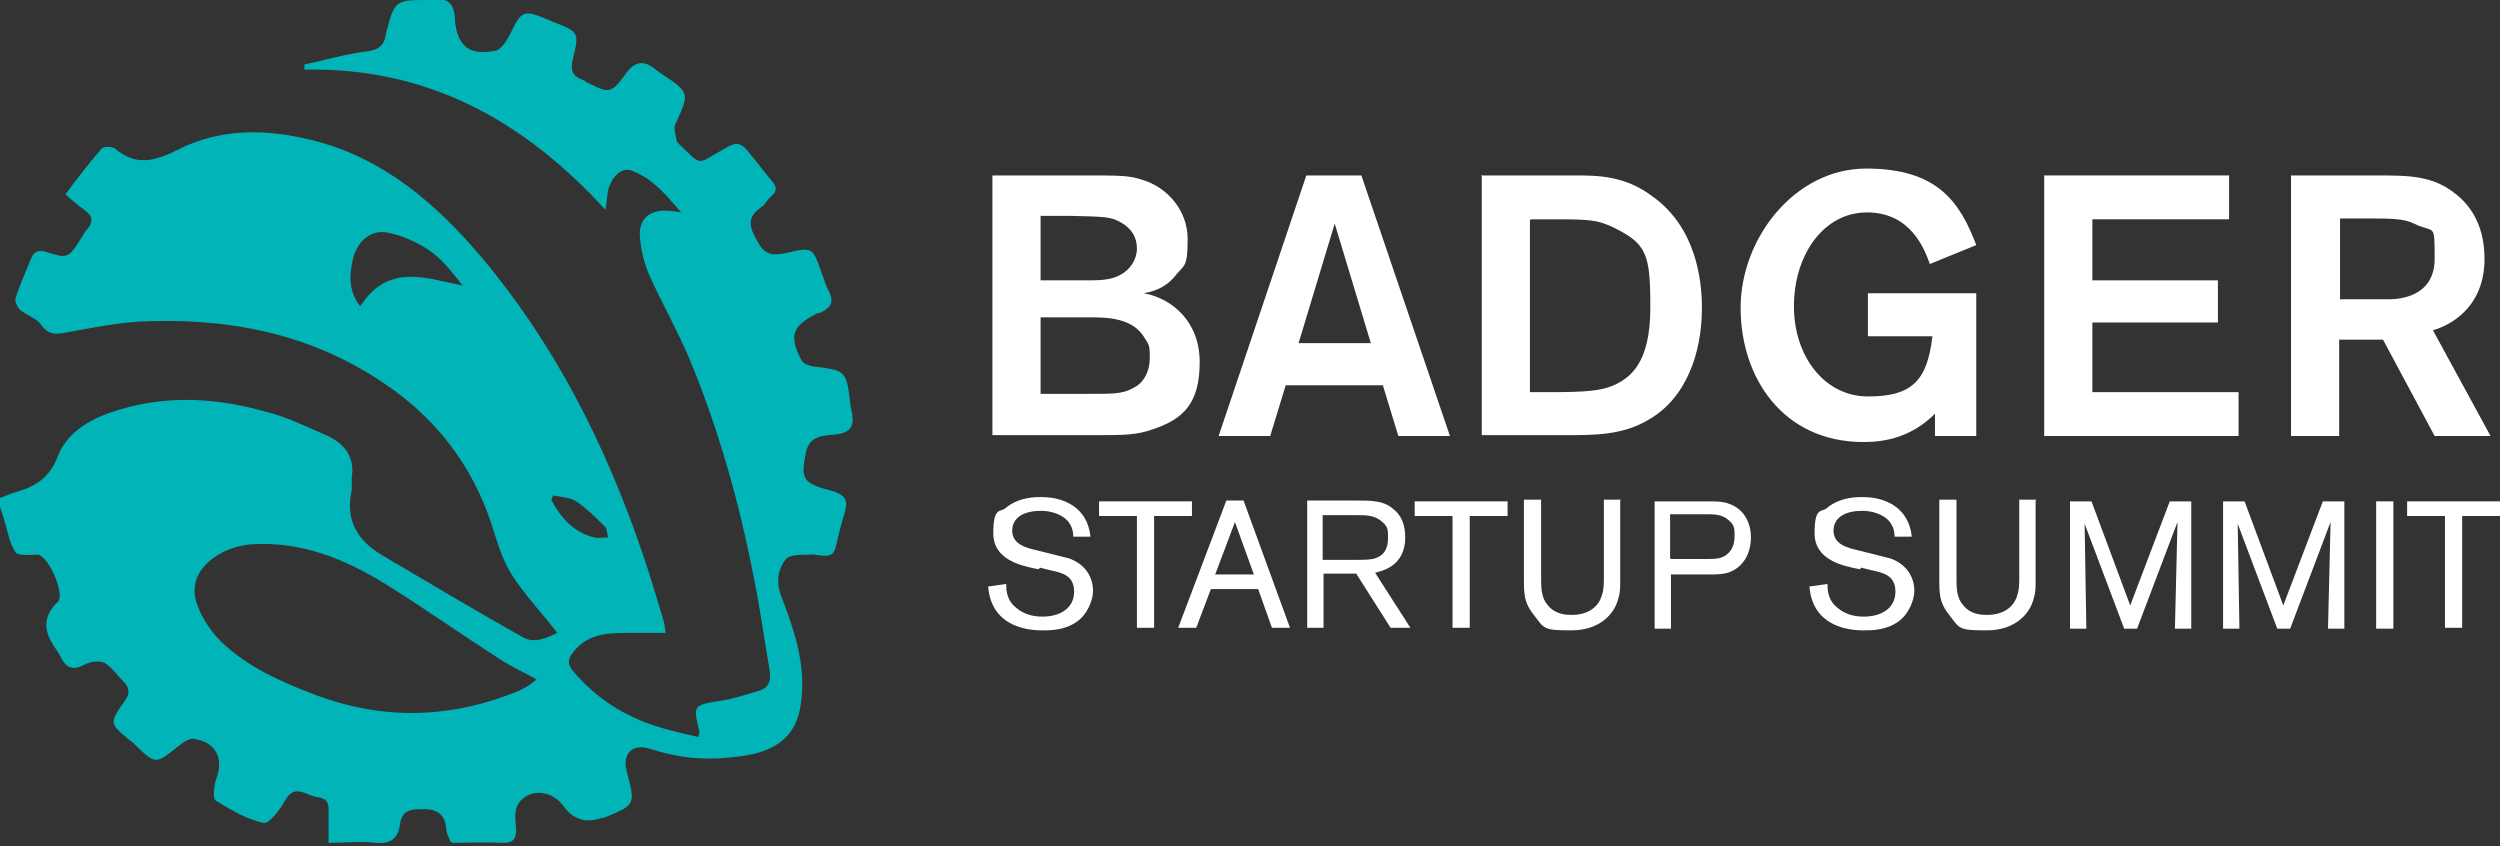
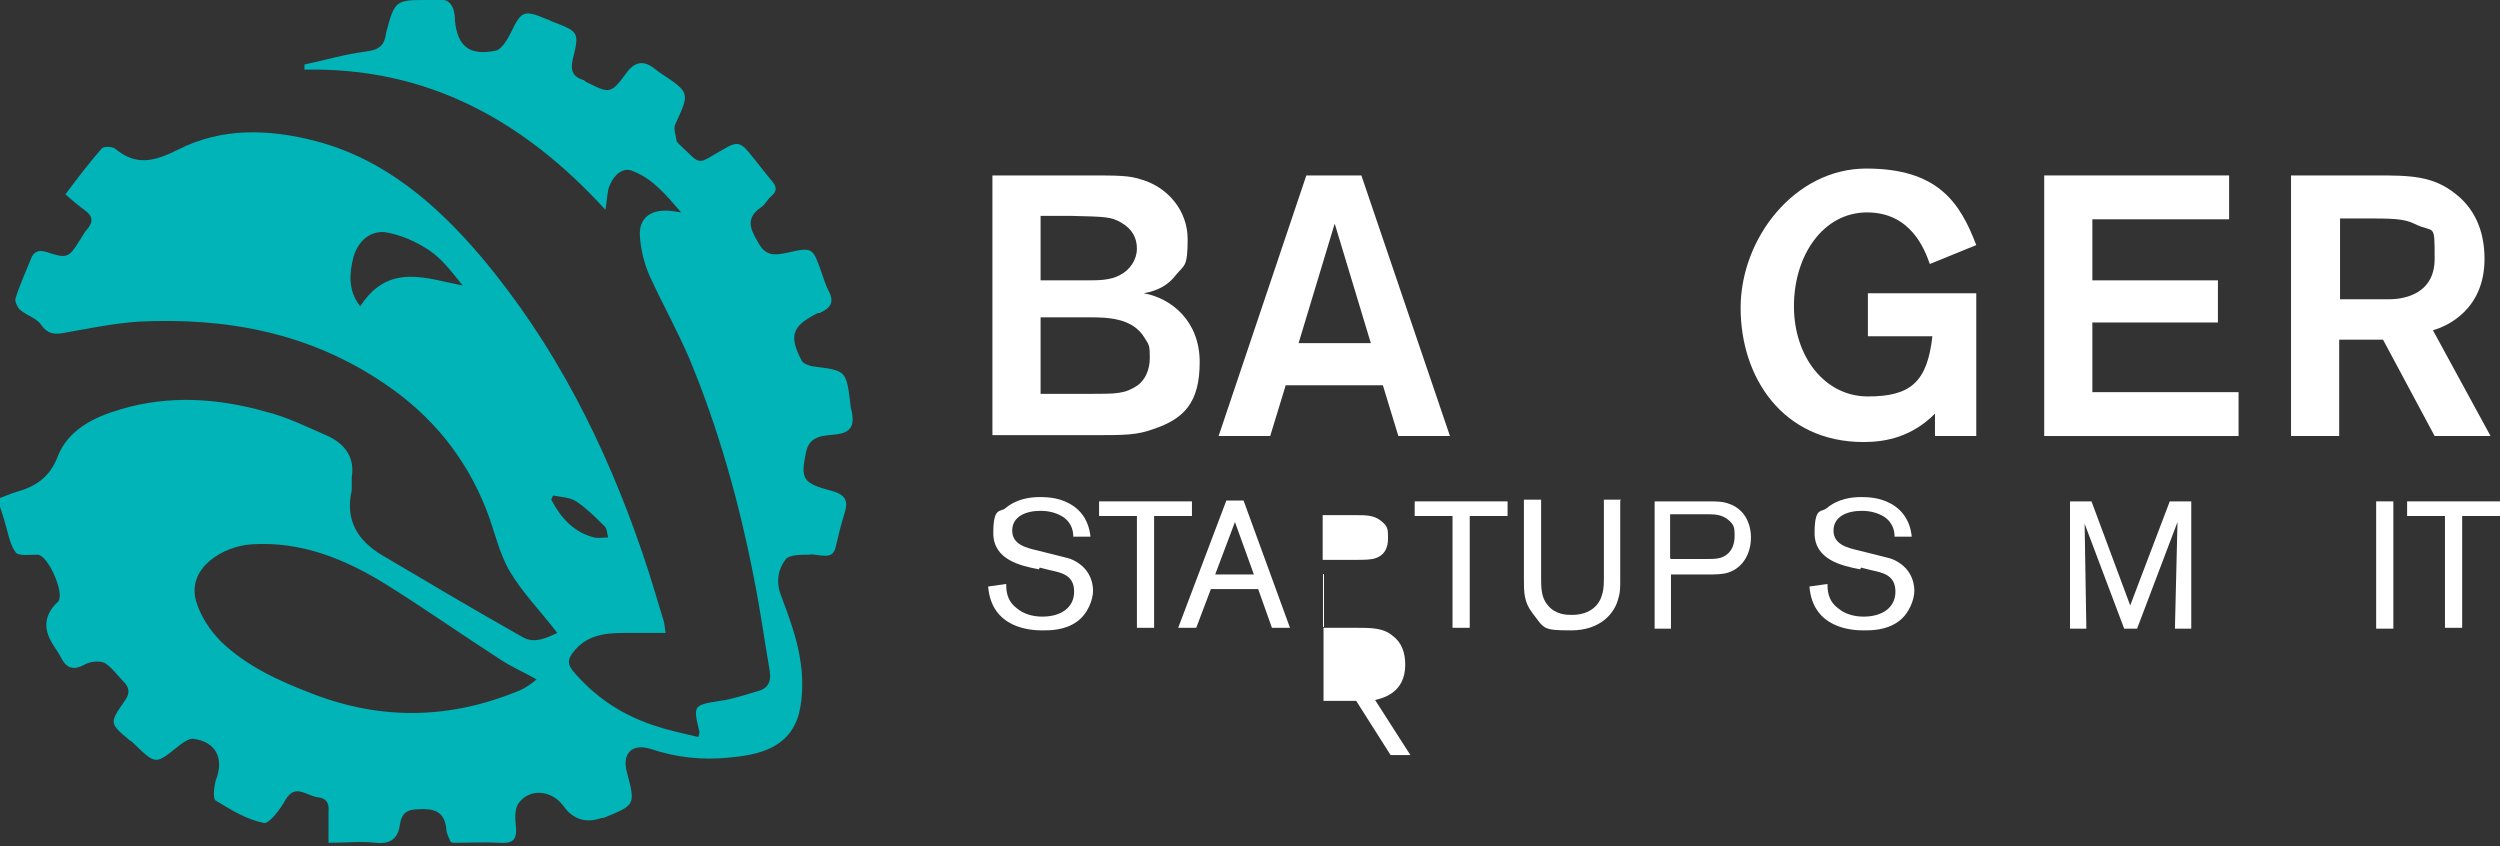
<svg xmlns="http://www.w3.org/2000/svg" id="Layer_1" version="1.1" viewBox="0 0 290.7 98.4">
  <rect x="0" y="0" width="290.7" height="98.4" fill="#333333" stroke="none" />
  <defs>
    <style>
      .st0 {
        fill: #00b4b8;
      }

      .st1 {
        fill: #fff;
      }
    </style>
  </defs>
  <path class="st0" d="M0,57.9c.6-.2,1.2-.5,1.9-.7,2.2-.6,3.9-1.7,4.8-4.1,1.2-3.1,4.2-4.6,7.3-5.5,5.7-1.7,11.4-1.3,17,.3,2.4.6,4.6,1.7,6.9,2.7,2.1.9,3.4,2.5,3,4.9,0,.5,0,1,0,1.5-.8,3.5.7,5.9,3.6,7.6,5.4,3.2,10.8,6.4,16.3,9.5,1.4.8,2.9,0,4-.5-1.9-2.5-4.1-4.7-5.6-7.3-1.2-2.1-1.7-4.6-2.6-6.9-2.4-6.2-6.4-11.1-11.9-14.8-8.7-5.9-18.3-7.7-28.6-7.2-2.9.2-5.8.8-8.6,1.3-1.1.2-1.9.2-2.7-.9-.5-.8-1.7-1.1-2.5-1.8-.3-.3-.6-1-.5-1.3.5-1.6,1.2-3.1,1.8-4.6.3-.8.8-1.1,1.8-.8,2.4.8,2.6.7,3.9-1.4.3-.4.5-.9.8-1.2.8-.9.7-1.6-.3-2.3-.7-.5-1.4-1.1-2.2-1.8,1.5-2,2.8-3.7,4.2-5.3.2-.3,1.2-.3,1.6,0,2.4,2,4.5,1.5,7.3.1,5.1-2.6,10.6-2.4,16-1,8,2.1,14,7.3,19.2,13.4,8.6,10.2,14.5,21.9,18.8,34.5.9,2.6,1.7,5.4,2.5,8,.1.4.1.8.2,1.3-1.7,0-3.3,0-4.9,0-2.3,0-4.4.3-5.9,2.3-.6.8-.6,1.3,0,2.1,2.7,3.2,6,5.3,9.9,6.5,1.5.5,3.1.8,4.7,1.2.1-.5.2-.6.1-.7-.7-3-.7-3,2.4-3.5,1.5-.2,2.9-.7,4.3-1.1,1.3-.3,1.7-1.1,1.5-2.4-.6-3.5-1.1-7.1-1.8-10.6-1.7-8.8-4.1-17.4-7.5-25.6-1.4-3.3-3.2-6.5-4.7-9.8-.6-1.4-1-3-1.1-4.6-.1-2,1.2-3,3.2-2.9.4,0,.9.1,1.6.2-1.8-2.1-3.3-3.9-5.6-4.8-1.1-.5-2.2.3-2.8,1.9-.2.6-.2,1.4-.4,2.6-9.5-10.4-20.7-16.6-35-16.3,0-.2,0-.4,0-.6,2.4-.5,4.7-1.2,7.1-1.5,1.5-.2,2.2-.6,2.4-2.2C45.9,0,46,0,49.8,0c.3,0,.6,0,.8,0,1.7-.3,2.2.7,2.3,2.1,0,.1,0,.2,0,.3.3,3,1.7,4.1,4.7,3.5.7-.1,1.4-1.3,1.8-2.1,1.2-2.5,1.5-2.7,4.1-1.6.3.1.5.2.7.3,3.1,1.2,3.2,1.2,2.4,4.4-.3,1.3,0,2,1.2,2.4.1,0,.2.1.3.2,2.8,1.4,2.9,1.5,4.8-1.1.9-1.2,1.9-1.4,3.1-.5.3.2.5.4.8.6,3.5,2.3,3.4,2.3,1.7,6-.2.5.1,1.3.2,2,0,0,.2.1.2.2,2.9,2.7,1.9,2.5,5.5.5,1.2-.7,1.7-.6,2.5.3,1,1.2,1.9,2.4,2.9,3.6.5.6.6,1.1-.1,1.7-.5.4-.7,1-1.2,1.3-1.7,1.2-1.4,2.3-.4,4,.9,1.7,1.9,1.6,3.4,1.3,3-.7,3-.6,4,2.2.3.8.5,1.6.9,2.3.7,1.4,0,2-1.1,2.5,0,0-.1,0-.2,0-3,1.5-3.4,2.6-1.9,5.5.2.4.8.6,1.3.7,3.9.5,3.9.4,4.4,4.5,0,.4.2.8.2,1.1.2,1.3-.2,2.1-1.8,2.3-1.4.2-3.2,0-3.6,2.2-.6,3-.4,3.5,3.1,4.4,1.7.5,1.8,1.3,1.4,2.6-.4,1.3-.7,2.5-1,3.8-.2,1-.7,1.2-1.6,1.1-.5,0-1-.2-1.5-.1-.9,0-2.3,0-2.7.5-.9,1.1-1.2,2.6-.6,4.2.9,2.4,1.8,4.8,2.2,7.2.4,2.2.4,4.6-.1,6.6-1.1,4-4.7,4.8-8.2,5.1-3,.3-6,0-9-1-2.2-.7-3.4.5-2.8,2.7,1,3.8,1,3.8-2.7,5.3,0,0-.1,0-.2,0q-2.8,1-4.5-1.4c-1.3-1.8-3.9-2.1-5.2-.3-.5.7-.4,1.9-.3,2.8.1,1.5-.4,1.9-1.9,1.8-1.8-.1-3.5,0-5.3,0-.1,0-.2,0-.4-.1-.2-.5-.5-1-.5-1.5-.2-2.1-1.5-2.4-3.2-2.3-1.3,0-2,.4-2.2,1.8-.2,1.5-1,2.3-2.8,2.1-1.7-.2-3.5,0-5.5,0,0-1.3,0-2.5,0-3.6.1-1.1-.3-1.6-1.3-1.7-1.3-.2-2.6-1.6-3.7.3-.6,1.1-1.9,2.8-2.5,2.7-2-.4-3.8-1.5-5.6-2.6-.4-.2-.2-1.7,0-2.4,1-2.5,0-4.5-2.7-4.8-.5,0-1.2.5-1.7.9-2.6,2.1-2.6,2.1-5-.2-.2-.2-.4-.4-.6-.5-2.4-2-2.4-2-.6-4.6.6-.8.6-1.5-.1-2.2-.7-.7-1.4-1.7-2.2-2.2-.6-.3-1.7-.2-2.4.2-1.5.8-2.2.2-2.8-1-.3-.6-.8-1.2-1.1-1.8q-1.3-2.4.7-4.4c0,0,.2-.1.2-.2.7-1-1.2-5.3-2.4-5.4-.9,0-2.3.2-2.6-.3-.7-1-.9-2.4-1.3-3.7C.4,60.2.2,59.5,0,58.9c0-.3,0-.7,0-1ZM62.4,79c-1.6-.9-3-1.5-4.2-2.3-4.5-2.9-8.9-6-13.4-8.8-4.7-2.9-9.8-5-15.6-4.6-3.2.2-7.5,2.7-6.4,6.6.5,1.7,1.6,3.4,2.9,4.7,3,2.9,6.8,4.6,10.7,6.1,8.1,3.1,16,2.9,24-.4.7-.3,1.4-.8,2-1.3ZM41.9,35.6c3.3-5.1,7.7-3.2,11.9-2.4-1.2-1.5-2.4-3.1-3.9-4.1-1.5-1-3.3-1.8-5.1-2.1-1.8-.2-3.2,1.1-3.7,2.9-.5,1.9-.6,3.9.7,5.6ZM64.3,57.5c0,.2-.1.4-.2.6,1.1,2.1,2.6,3.8,5,4.4.5.1,1,0,1.6,0-.1-.5-.1-1.1-.5-1.4-1-1-2-2-3.2-2.8-.8-.5-1.8-.5-2.8-.7Z" />
  <g>
    <g>
      <path class="st1" d="M115.4,20.4h10.8c4,0,5.1,0,6.6.5,3,.9,5.3,3.6,5.3,6.9s-.4,3-1.3,4.1c-.9,1.2-2.1,1.9-3.8,2.2,3.3.6,6.5,3.3,6.5,8s-1.8,6.6-5.4,7.8c-1.9.7-3.4.7-6.9.7h-11.8v-30.3ZM121,25.1v7.5h1.9c1.6,0,2.7,0,3.4,0,1.4,0,2.8,0,3.9-.6,1.2-.6,2-1.8,2-3.1s-.6-2.3-1.8-3c-1.2-.7-1.8-.7-5.9-.8h-3.6ZM121,36.8v9h5.6c3.3,0,4.2,0,5.7-1,.8-.6,1.4-1.7,1.4-3.2s-.1-1.5-.6-2.3c-1.4-2.4-4.5-2.4-6.5-2.4h-5.6Z" />
      <path class="st1" d="M160.9,44.8h-11.4l-1.8,5.9h-6l10.2-30.3h6.4l10.3,30.3h-6l-1.8-5.9ZM159.4,39.9l-4.2-13.9-4.2,13.9h8.4Z" />
-       <path class="st1" d="M172.2,20.4h10.9c2.6,0,5.8,0,9,2.4,5.1,3.6,5.8,9.7,5.8,13,0,5.2-1.8,10.5-6.2,13-3,1.8-6.2,1.8-9.7,1.8h-9.7v-30.3ZM177.9,25.6v20h2.4c4.3,0,5.8-.2,7.1-.7,2.2-.9,4.5-2.7,4.5-9.1s-.4-7.5-4.6-9.5c-1.6-.7-2.5-.8-6.3-.8h-3Z" />
      <path class="st1" d="M229.8,34.1v16.6h-4.8v-2.6c-2.7,2.7-5.7,3.3-8.3,3.3-9.4,0-14.3-7.5-14.3-15.6s6.3-16.2,14.6-16.2,10.9,3.9,12.8,8.9l-5.4,2.2c-.6-1.7-2.2-6-7.3-6s-8.5,5-8.5,10.9,3.6,10.5,8.6,10.5,6.9-1.7,7.5-7h-7.5v-5h12.7Z" />
      <path class="st1" d="M243.3,25.5v7.1h14.6v4.9h-14.6v8.1h17v5.1h-22.6v-30.3h21.5v5.1h-16Z" />
      <path class="st1" d="M266.5,20.4h9.7c4,0,6.7,0,9.4,2.2,1.9,1.5,3.3,3.9,3.3,7.5,0,5.8-4.2,7.8-6,8.3l6.7,12.3h-6.5l-6-11.2h-5.1v11.2h-5.6v-30.3ZM272.1,25.3v9.5h2c1.9,0,2.7,0,3.7,0,1.2,0,5.3-.3,5.3-4.7s0-2.9-2.4-4.1c-1.2-.6-2.7-.6-6-.6h-2.6Z" />
    </g>
    <path class="st1" d="M120.8,66.2c-2.1-.4-5.3-1.1-5.3-4.2s.8-2.4,1.4-2.9c1.3-1.1,2.9-1.3,4-1.3s2.6.1,4,1.1c1.5,1.1,1.8,2.6,1.9,3.5h-2c0-.3,0-1.5-1.2-2.3-.8-.5-1.7-.7-2.6-.7-1.8,0-3.3.7-3.3,2.3s1.6,2,2.9,2.3l1.6.4c1.1.3,1.7.4,2.3.6,2.2.9,2.6,2.7,2.6,3.7s-.6,2.7-1.9,3.6c-1.4,1-3.1,1-4,1-1.3,0-5.9-.2-6.3-5.1l2.1-.3c0,.6,0,1.9,1.2,2.8.8.7,1.9,1,3,1,2.1,0,3.7-1,3.7-2.9s-1.4-2.2-2.8-2.5l-1.2-.3Z" />
    <path class="st1" d="M134.2,60v13h-2v-13h-4.4v-1.7h10.8v1.7h-4.4Z" />
    <path class="st1" d="M146.4,68.5h-5.6l-1.7,4.5h-2.1l5.6-14.8h2l5.4,14.8h-2.1l-1.6-4.5ZM145.8,66.8l-2.2-6.1-2.3,6.1h4.4Z" />
-     <path class="st1" d="M153.9,66.7v6.3h-1.9v-14.8h5.5c2,0,3.3,0,4.4.9,1.1.8,1.5,2,1.5,3.4,0,3.4-2.8,3.9-3.5,4.1l4.1,6.4h-2.3l-4-6.3h-3.8ZM153.9,65.1h3.9c.6,0,1.2,0,1.8-.1,1.4-.3,1.8-1.3,1.8-2.4s0-1.4-.9-2.1c-.8-.6-1.7-.6-2.9-.6h-3.8v5.2Z" />
+     <path class="st1" d="M153.9,66.7v6.3h-1.9h5.5c2,0,3.3,0,4.4.9,1.1.8,1.5,2,1.5,3.4,0,3.4-2.8,3.9-3.5,4.1l4.1,6.4h-2.3l-4-6.3h-3.8ZM153.9,65.1h3.9c.6,0,1.2,0,1.8-.1,1.4-.3,1.8-1.3,1.8-2.4s0-1.4-.9-2.1c-.8-.6-1.7-.6-2.9-.6h-3.8v5.2Z" />
    <path class="st1" d="M170.9,60v13h-2v-13h-4.4v-1.7h10.8v1.7h-4.4Z" />
    <path class="st1" d="M188.4,58.2v9.4c0,.6,0,1.3-.2,1.9-.4,1.8-2.1,3.8-5.5,3.8s-3.1-.2-4.5-2c-1-1.3-1-2.4-1-4v-9.2h2v8.9c0,1.4,0,2.5.8,3.4.9,1.1,2.2,1.1,2.8,1.1,1.7,0,3.1-.8,3.5-2.4.2-.6.2-1.3.2-2.2v-8.8h2Z" />
    <path class="st1" d="M194.3,66.8v6.3h-1.9v-14.8h6.4c.7,0,1.6,0,2.3.3,1.7.6,2.5,2.2,2.5,3.9s-.8,3.5-2.7,4.1c-.7.2-1.5.2-2.4.2h-4.3ZM194.3,65h4.1c1.1,0,1.9,0,2.6-.7.5-.5.7-1.2.7-2s0-1.3-.8-1.9c-.6-.5-1.4-.6-2.1-.6h-4.6v5.1Z" />
    <path class="st1" d="M216.3,66.2c-2.1-.4-5.3-1.1-5.3-4.2s.8-2.4,1.4-2.9c1.3-1.1,2.9-1.3,4-1.3s2.6.1,4,1.1c1.5,1.1,1.8,2.6,1.9,3.5h-2c0-.3,0-1.5-1.2-2.3-.8-.5-1.7-.7-2.6-.7-1.8,0-3.3.7-3.3,2.3s1.6,2,2.9,2.3l1.6.4c1.1.3,1.7.4,2.3.6,2.2.9,2.6,2.7,2.6,3.7s-.6,2.7-1.9,3.6c-1.4,1-3.1,1-4,1-1.3,0-5.9-.2-6.3-5.1l2.1-.3c0,.6,0,1.9,1.2,2.8.8.7,1.9,1,3,1,2.1,0,3.7-1,3.7-2.9s-1.4-2.2-2.8-2.5l-1.2-.3Z" />
-     <path class="st1" d="M236.7,58.2v9.4c0,.6,0,1.3-.2,1.9-.4,1.8-2.1,3.8-5.5,3.8s-3.1-.2-4.5-2c-1-1.3-1-2.4-1-4v-9.2h2v8.9c0,1.4,0,2.5.8,3.4.9,1.1,2.2,1.1,2.8,1.1,1.7,0,3.1-.8,3.5-2.4.2-.6.2-1.3.2-2.2v-8.8h2Z" />
    <path class="st1" d="M254.8,58.3v14.8h-1.9l.3-12.4-4.7,12.4h-1.5l-4.6-12.2.2,12.2h-1.9v-14.8h2.5l4.5,12.1,4.6-12.1h2.5Z" />
-     <path class="st1" d="M272.6,58.3v14.8h-1.9l.3-12.4-4.7,12.4h-1.5l-4.6-12.2.2,12.2h-1.9v-14.8h2.5l4.5,12.1,4.6-12.1h2.5Z" />
    <path class="st1" d="M278.3,58.3v14.8h-2v-14.8h2Z" />
    <path class="st1" d="M286.3,60v13h-2v-13h-4.4v-1.7h10.8v1.7h-4.4Z" />
  </g>
</svg>